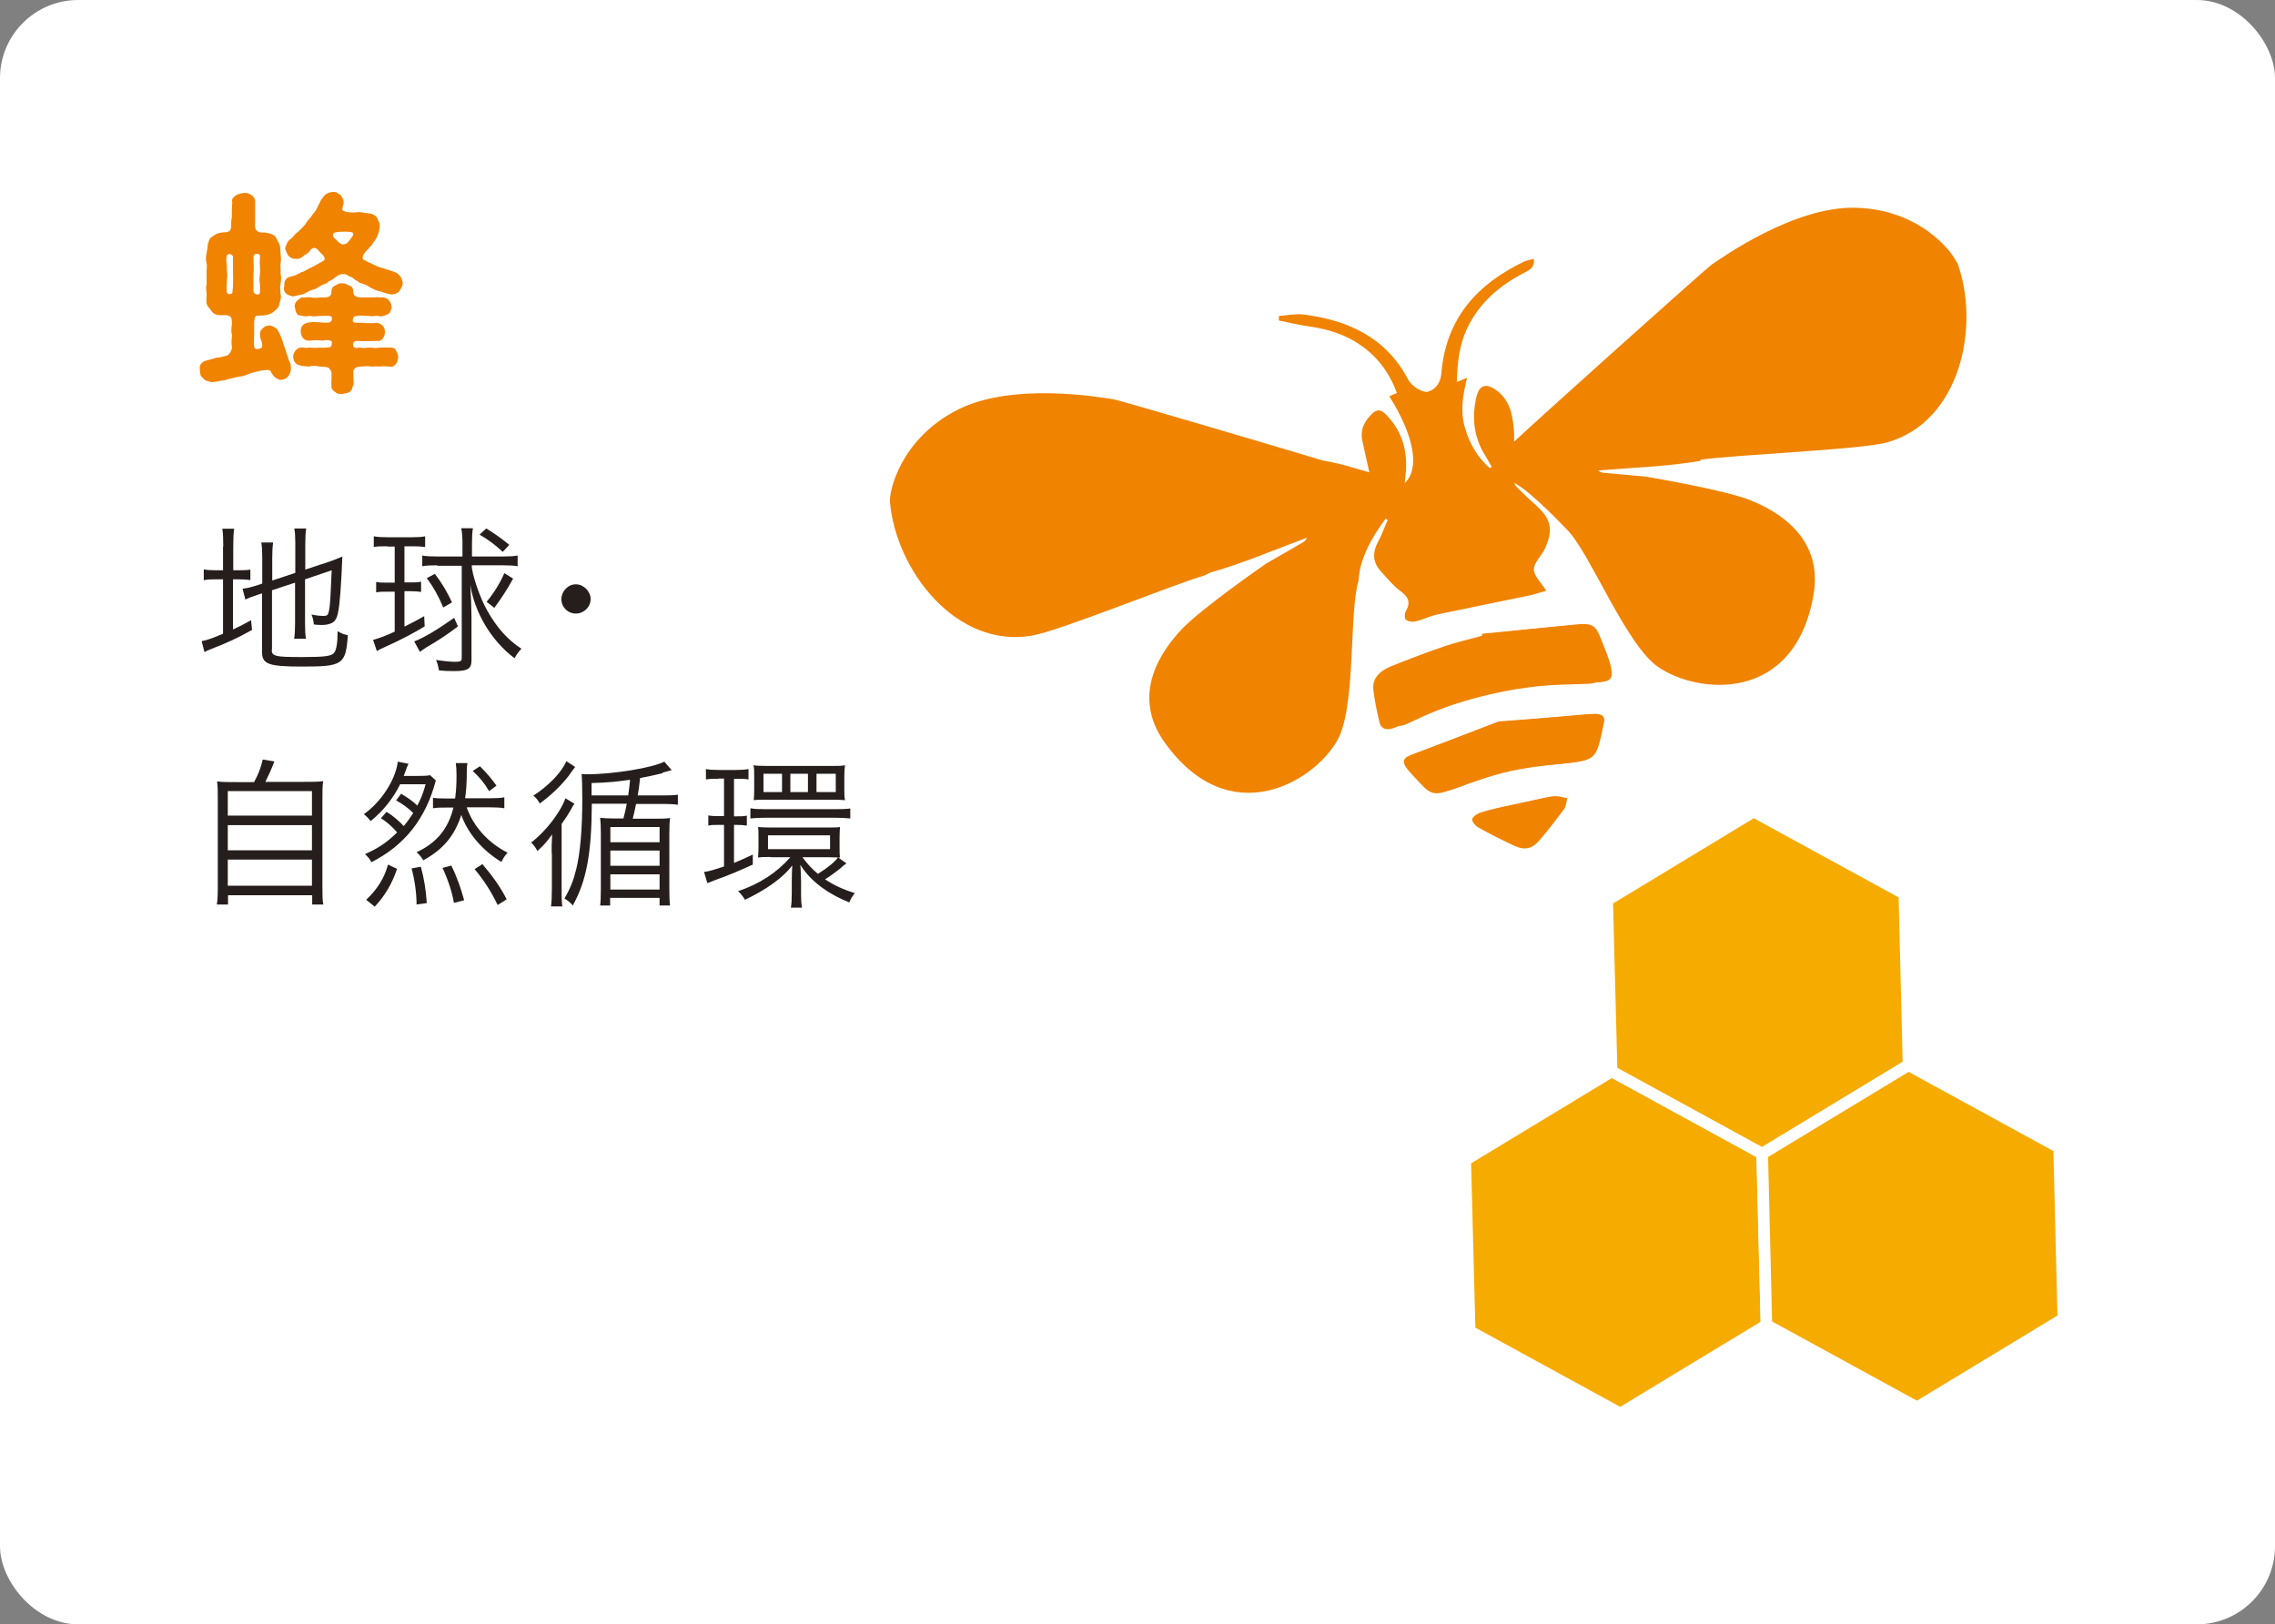
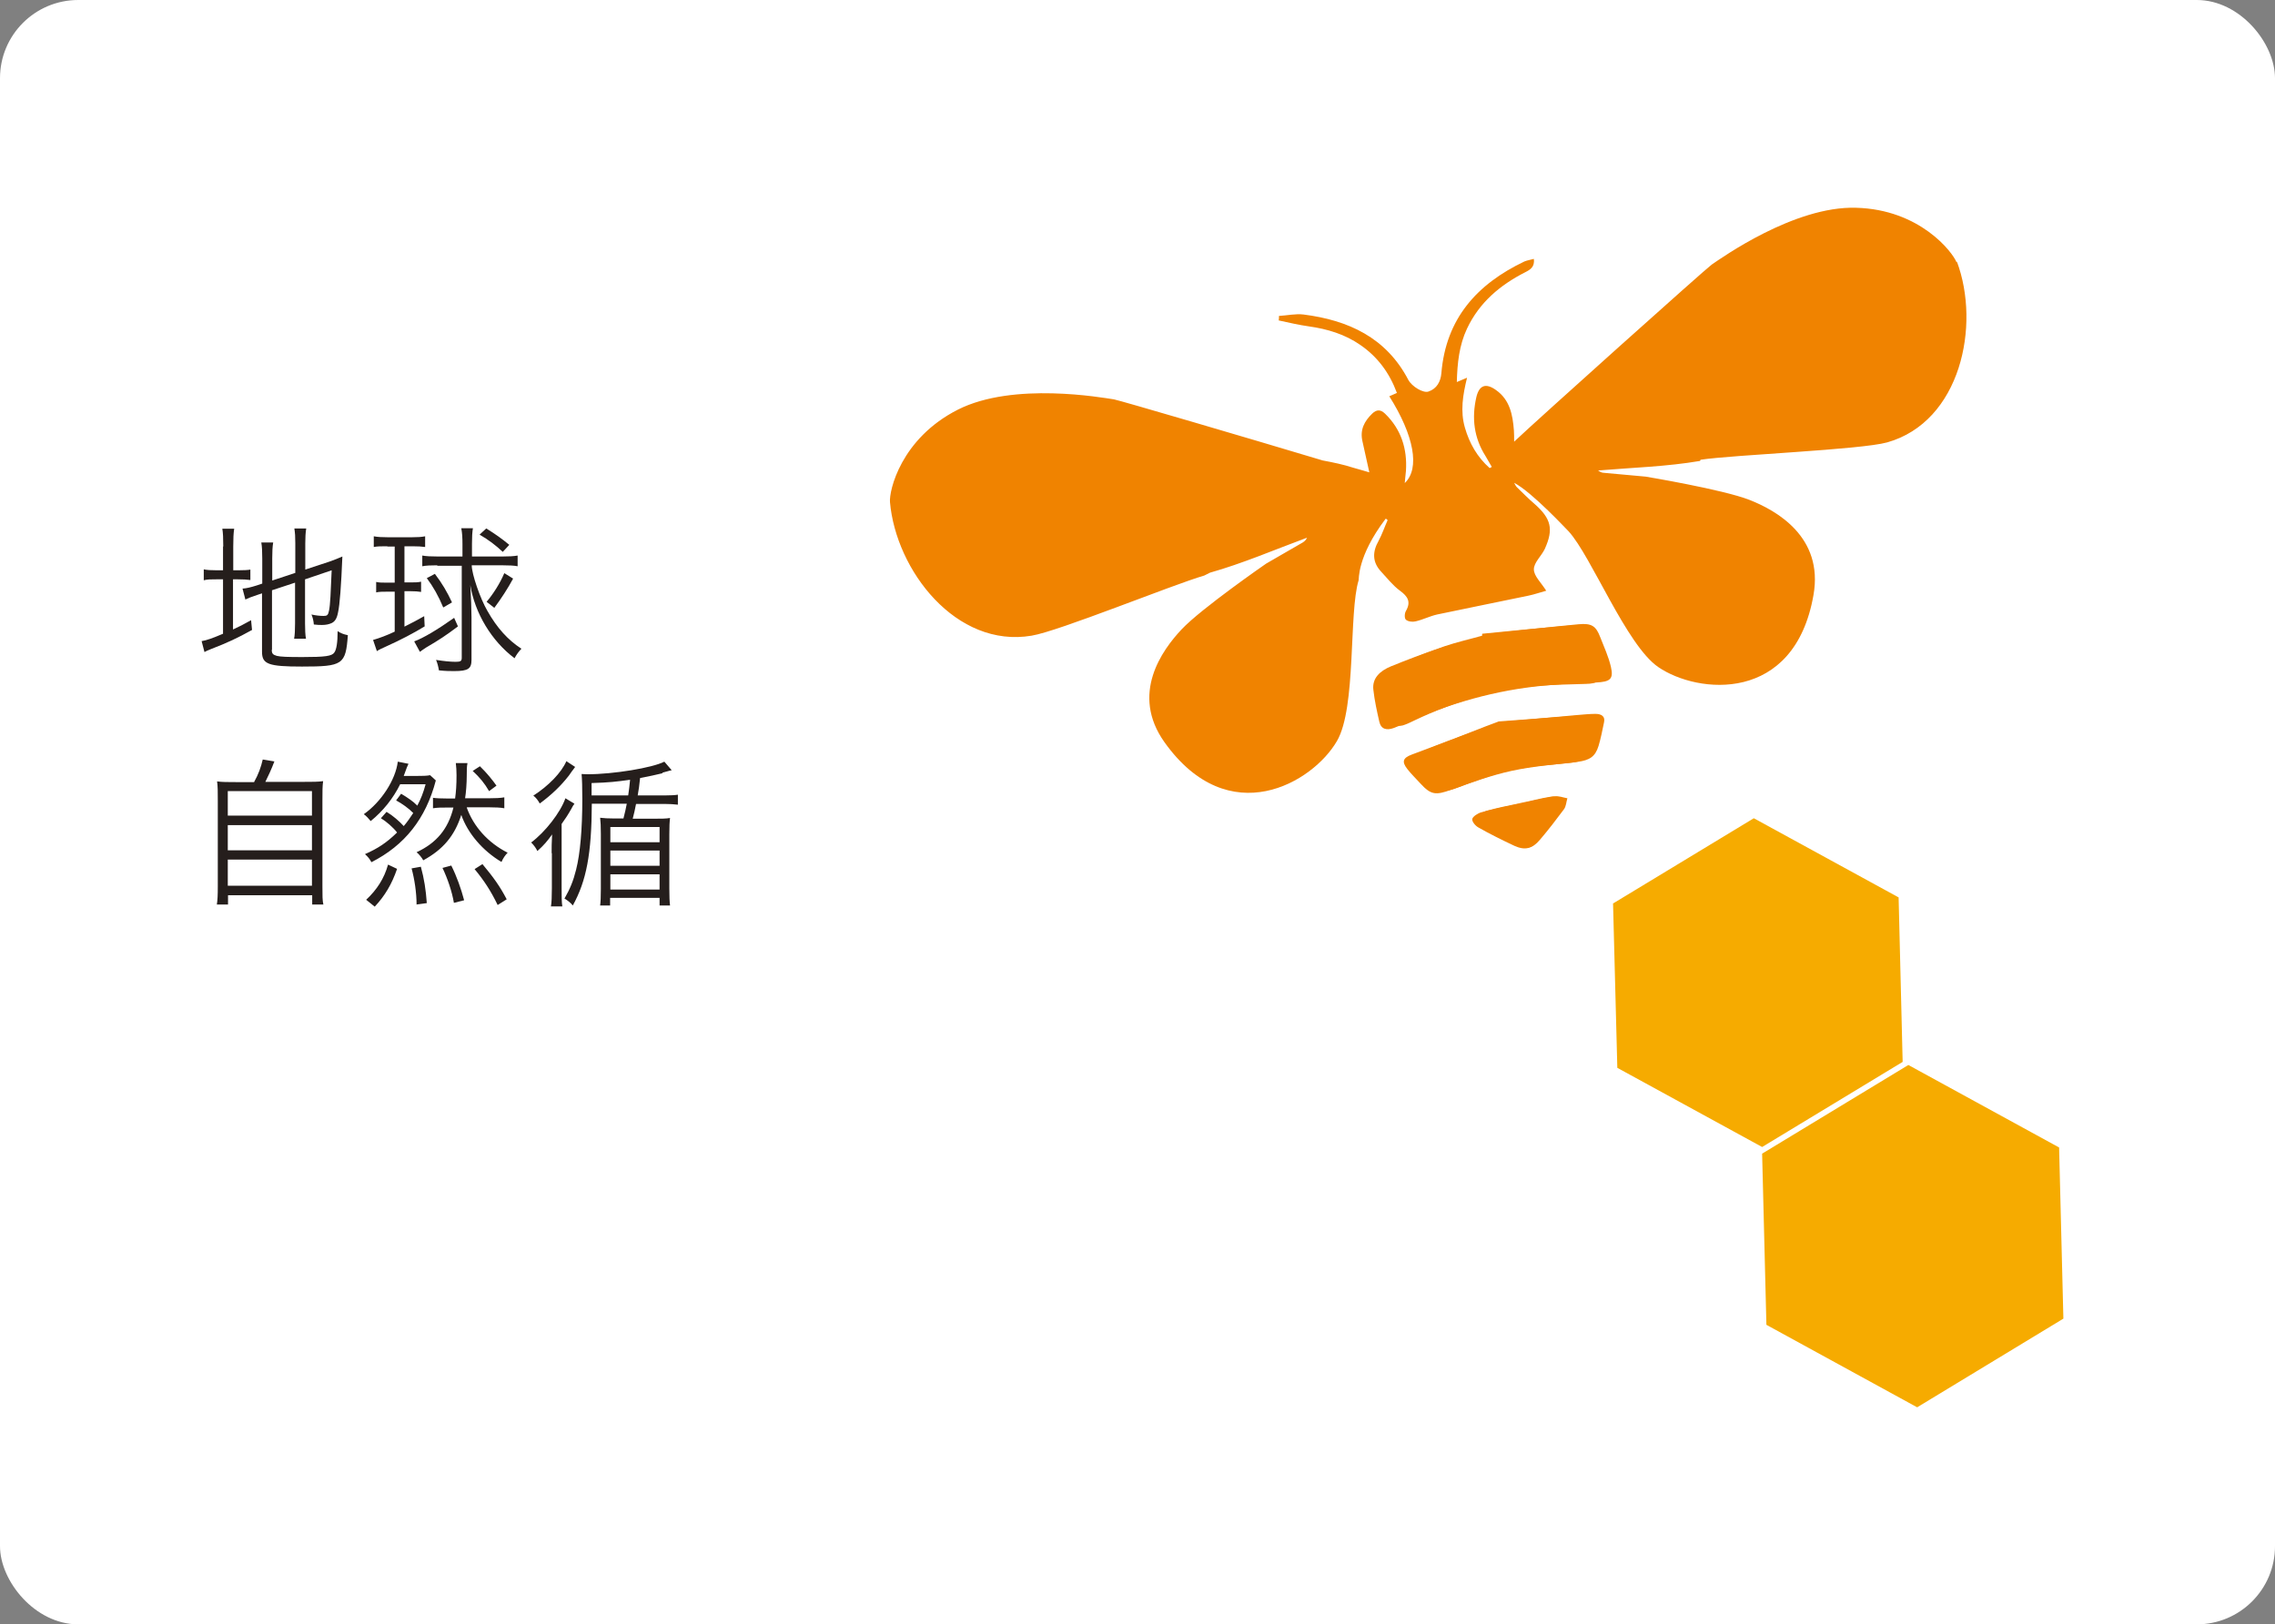
<svg xmlns="http://www.w3.org/2000/svg" viewBox="0 0 95.68 68.33">
  <rect x="0" y="0" width="95.68" height="68.33" fill="#808080" stroke="none" />
  <rect fill="#fff" height="68.33" rx="3.29" width="95.68" />
-   <path d="m12.23 15.41c.03.18-.05.37-.13.43-.05.1-.21.14-.31.14-.14-.02-.3-.14-.39-.33-.04-.15-.28-.06-.42-.06-.25.06-.37.08-.51.14-.17.07-.29.11-.4.11-.11.03-.27.05-.38.09-.09 0-.24.09-.35.08-.2.03-.42.09-.51.05-.11-.04-.21-.03-.3-.17-.12-.06-.11-.19-.12-.33-.04-.19.05-.31.22-.38.17-.05.29-.07.46-.13.27-.02.3-.06.45-.09.11-.04.19-.19.22-.33-.04-.22-.02-.35 0-.53-.05-.14-.03-.31 0-.52-.02-.05 0-.18-.06-.25-.12-.09-.25-.08-.37-.07-.26 0-.36-.06-.46-.21-.06-.1-.15-.14-.18-.29-.02-.11 0-.21 0-.37 0-.14-.05-.26 0-.43 0-.16 0-.3 0-.44-.02-.14.03-.27 0-.44-.04-.11-.04-.26 0-.43.02-.08.04-.25.05-.37.05-.15.05-.24.19-.33.09-.05.16-.14.41-.17.13-.02.29.02.36-.13.05-.16 0-.35.05-.48 0-.16 0-.49.02-.67-.05-.1.04-.2.15-.28.11-.07.24-.09.33-.1.15-.02.24.03.33.09.07.05.17.16.15.29v.34.45c0 .22-.03.34.09.43.06.07.22.07.33.06.24.04.41.11.46.22.05.12.11.18.15.3.05.13.02.23.04.34 0 .11.04.28 0 .43-.02.15.02.33 0 .44.04.14.02.26 0 .44-.04.18 0 .25 0 .44.04.11 0 .24-.05.37 0 .16-.11.24-.2.32-.12.11-.22.14-.31.16-.15.05-.19.02-.4.04-.09-.03-.14.08-.15.26v.46c0 .16-.02.38 0 .6.05.14.23.07.28.05.09-.05.07-.21-.02-.43-.03-.24-.02-.29.1-.41.11-.1.16-.11.28-.12.1 0 .27.1.33.16.08.14.12.22.17.35.08.19.12.39.17.49.05.15.05.21.11.32 0 .14.12.24.12.38m-2.43-4.59c-.03-.14-.23-.14-.26-.05-.04.16-.02.29 0 .39 0 .12 0 .31.02.39 0 .15-.02.27-.02.36 0 .1-.02.22 0 .42.03.08.25.1.24-.04.03-.26.03-.55.02-.77 0-.33 0-.52 0-.7m1.02 1.59c.05 0 .1-.02.11-.06.02-.21 0-.28 0-.43-.04-.11 0-.25 0-.37.03-.13 0-.24 0-.37-.02-.16.02-.22 0-.43-.02-.05-.26-.12-.27.09 0 .28.03.52 0 .72v.68c0 .11.08.16.16.17m5.98-.14c-.12.12-.23.12-.33.14-.14-.02-.37-.09-.47-.13-.17-.02-.26-.09-.42-.16-.11-.08-.24-.15-.41-.19-.07 0-.1-.09-.21-.12-.06-.05-.14-.14-.29-.17-.09-.11-.35-.14-.53.02-.16.12-.23.18-.32.19-.05.1-.12.09-.23.14-.16.06-.29.2-.44.22-.2.04-.28.17-.46.2-.11.02-.27.06-.36.08-.12-.03-.23-.05-.3-.13-.09-.05-.11-.23-.07-.3-.02-.21.06-.36.25-.4.18-.03.33-.11.47-.19.13-.02.24-.13.39-.19.14-.06.35-.18.55-.3.09-.06 0-.22-.16-.34-.1-.16-.25-.26-.38-.13-.09.12-.17.2-.27.24-.14.13-.22.17-.38.16-.16 0-.24-.07-.31-.14-.06-.1-.1-.19-.13-.3.04-.14.1-.27.17-.35.16-.08.21-.25.37-.34.15-.15.21-.2.33-.35.07-.15.21-.24.31-.42.12-.11.14-.21.25-.41.05-.08.05-.14.13-.23.12-.2.29-.27.44-.27.14-.04.24.08.33.12.05.07.15.2.13.36-.03.15-.12.31.04.33.24.08.48.04.65.03.18.05.46.04.57.11s.17.12.18.22c.04.06.09.14.08.28 0 .09-.05.29-.09.37-.04.15-.14.24-.22.36 0 .08-.11.09-.14.18-.07.09-.14.11-.19.21-.1.13-.11.29.02.3.14.1.29.13.36.18.08.04.19.1.32.13.12.02.18.07.33.1.22.08.34.1.44.23.09.08.11.19.14.31 0 .14-.09.26-.14.33m-.15 2.51c.05.08.09.17.1.28-.03.13-.03.25-.1.28-.06.12-.2.14-.26.12-.11 0-.3-.03-.41 0-.17-.02-.27 0-.38 0-.1-.04-.28 0-.43 0-.27 0-.33.16-.31.28 0 .25.03.41 0 .5-.05.1-.06.25-.15.28-.05.05-.2.07-.31.09-.14.02-.21 0-.32-.09-.07-.04-.16-.13-.14-.28-.02-.13.02-.24 0-.51 0-.06-.03-.12-.09-.19-.09-.09-.26-.06-.4-.08-.17-.04-.36-.04-.46 0-.11-.02-.24 0-.37-.05-.17-.03-.27-.14-.29-.36 0-.16.12-.35.3-.39.12-.02.24.04.36 0 .13 0 .28.03.46 0 .07.02.21 0 .33 0 .14 0 .18-.05.18-.23 0-.09-.27-.1-.37-.06-.32-.04-.49 0-.62 0-.21 0-.32-.21-.32-.38-.02-.14.06-.35.32-.38.19-.04.36-.02.62 0 .34.02.37-.03.37-.22-.04-.08-.15-.07-.47-.06-.14 0-.33.04-.42 0-.12 0-.25.04-.34 0-.14-.04-.21 0-.25-.12-.07-.04-.05-.21-.09-.27 0-.08.02-.15.1-.25.09-.04.15-.15.24-.14.06.03.21-.03.34 0 .08.02.21.03.42 0 .24.02.46 0 .45-.24 0-.12.05-.23.17-.26.09-.07.19-.11.3-.09.08-.02.15.04.28.09.09.04.15.06.17.26 0 .22.16.25.47.24h.45c.09-.03.23.02.35 0 .23.04.32.23.34.39.02.08-.04.16-.09.27-.04.05-.17.09-.25.12-.07.05-.24-.02-.35 0-.12.04-.59-.05-.73 0-.19 0-.22.07-.21.23.02.07.22.06.39.06.31.02.47.02.63 0 .22.05.33.19.33.38s-.12.42-.33.38c-.19 0-.61.03-.87 0-.2.05-.13.17-.13.24.05.06.13.07.27.04.18.04.3 0 .47 0 .16.03.28.02.38 0h.41c.14 0 .24.03.26.12m-1.8-4.94c-.06-.05-.21-.06-.52-.05-.38 0-.41.15-.21.32.13.14.26.25.37.2.1 0 .2-.14.34-.34.03-.05.05-.09 0-.13" fill="#f08300" />
-   <path d="m61.62 48.79.18 7.2 6.34 3.47 6.15-3.73-.18-7.2-6.34-3.47z" fill="#f6ab00" />
  <path d="m61.56 56.14-.19-7.49 6.4-3.88 6.59 3.61.19 7.48-6.4 3.88-6.58-3.61zm.31-7.21.18 6.92 6.09 3.33 5.91-3.58-.17-6.92-6.09-3.33-5.91 3.58z" fill="#fff" />
  <path d="m67.59 37.86.18 7.2 6.34 3.47 6.15-3.73-.18-7.2-6.34-3.47z" fill="#f6ab00" />
  <path d="m67.53 45.21-.19-7.49 6.4-3.88 6.59 3.6.19 7.49-6.4 3.88-6.58-3.61zm.31-7.21.18 6.92 6.09 3.33 5.91-3.58-.17-6.92-6.09-3.33-5.91 3.58z" fill="#fff" />
  <path d="m74.11 48.53.18 7.2 6.34 3.47 6.15-3.73-.18-7.2-6.34-3.47z" fill="#f6ab00" />
-   <path d="m74.05 55.88-.19-7.48 6.4-3.88 6.59 3.6.19 7.49-6.4 3.88-6.58-3.61zm.31-7.21.17 6.92 6.09 3.33 5.91-3.58-.17-6.92-6.09-3.33z" fill="#fff" />
  <g fill="#f08300">
    <path d="m62.34 26.67s0 .04 0 .07c-.53.15-1.07.27-1.6.45-.61.21-1.22.46-1.82.71-.41.18-.71.48-.64.97.06.45.16.89.26 1.34.07.31.28.39.56.27.14-.05.27-.12.4-.18 1.66-.79 3.39-1.3 5.23-1.45.65-.05 1.3-.06 1.95-.08.53-.01.66-.12.54-.64-.1-.43-.28-.84-.43-1.25-.17-.46-.34-.59-.83-.56-1.21.1-2.42.22-3.63.34m.7 3.69c-.19.07-.38.14-.56.21-.88.35-1.76.68-2.64 1.04-.34.14-.38.3-.17.6.16.22.34.42.51.63.41.5.59.51 1.17.29.73-.28 1.48-.56 2.24-.72.81-.18 1.65-.22 2.48-.31.47-.05.67-.19.78-.64.08-.32.13-.65.18-.98.04-.26-.1-.37-.34-.37s-.47.02-.7.03c-.99.07-1.98.15-2.97.22m.9 3.44c-.47.1-.94.19-1.4.32-.13.04-.33.16-.34.27s.12.29.24.36c.45.28.9.55 1.37.8.4.21.68.15.96-.23.3-.4.59-.82.87-1.24.08-.13.08-.31.12-.47-.16-.03-.33-.12-.49-.09-.45.07-.89.19-1.34.28" />
    <path d="m62.33 26.69c1.35-.15 2.7-.3 4.06-.43.55-.05.73.07.91.54.16.41.35.82.45 1.25.12.52-.03.63-.62.66-.73.03-1.45.06-2.18.13-2.05.19-4 .75-5.87 1.59-.15.07-.3.13-.45.19-.32.12-.55.05-.62-.26-.1-.44-.2-.89-.25-1.34-.06-.49.28-.8.74-.99.67-.27 1.36-.54 2.05-.76.59-.19 1.19-.33 1.79-.49v-.07z" />
    <path d="m63 30.38c1.1-.1 2.21-.2 3.32-.3.26-.02.52-.05.78-.05s.42.11.36.36c-.07.33-.13.66-.23.99-.14.45-.37.6-.89.67-.93.11-1.87.18-2.78.38-.86.19-1.69.49-2.52.79-.66.24-.86.22-1.3-.26-.19-.21-.39-.4-.56-.62-.23-.3-.18-.46.2-.6.99-.38 1.98-.74 2.98-1.11.21-.08.41-.15.63-.23" />
    <path d="m63.88 33.82c.5-.11 1-.24 1.5-.32.17-.03.36.05.54.08-.05.16-.05.34-.15.47-.32.43-.65.86-1 1.27-.33.39-.64.46-1.08.26-.51-.24-1.02-.49-1.51-.77-.13-.07-.28-.25-.26-.36.02-.1.23-.24.38-.28.52-.14 1.05-.24 1.58-.36z" />
    <path d="m82.29 11.04c-.17-.44-1.55-2.23-4.23-2.3-2.6-.08-5.67 2.12-6.07 2.39-.22.15-7.33 6.52-8.31 7.45 0-.2 0-.34-.01-.48-.05-.65-.17-1.28-.75-1.69-.43-.31-.71-.21-.83.3-.2.88-.1 1.71.39 2.48.09.15.17.3.26.45-.03.02-.06.04-.09.05-.52-.46-.85-1.04-1.04-1.7-.2-.69-.09-1.37.09-2.1-.17.07-.28.12-.43.18.02-.8.1-1.55.43-2.25.52-1.1 1.39-1.83 2.45-2.37.22-.11.4-.23.36-.56-.14.04-.28.06-.4.11-1.99.95-3.3 2.4-3.49 4.7-.03.35-.19.65-.54.77-.22.08-.7-.21-.85-.49-.93-1.78-2.52-2.51-4.41-2.75-.33-.04-.68.04-1.03.06 0 .06 0 .12-.01.19.42.09.84.19 1.27.25.78.11 1.51.33 2.16.78.73.5 1.23 1.18 1.54 2.02-.13.06-.22.1-.32.14 1.04 1.65 1.3 3.04.65 3.65.02-.19.03-.35.05-.51.06-.93-.2-1.75-.88-2.41-.19-.18-.35-.18-.54 0-.33.32-.52.68-.41 1.16.09.42.18.83.29 1.31-.26-.08-.46-.13-.66-.19-.43-.14-.87-.23-1.3-.31-3.13-.94-8.58-2.54-8.78-2.57-.48-.07-4.22-.75-6.56.43-2.41 1.22-2.9 3.42-2.86 3.89.25 2.87 2.78 6.16 5.96 5.62 1.15-.19 5.89-2.13 7.26-2.53l.24-.12c1.38-.39 2.7-.96 4.05-1.46 0 0 .02 0 .03-.01-.04.09-.1.15-.18.2-.51.3-1.03.59-1.54.89 0 0-2.72 1.88-3.55 2.76s-2.17 2.73-.72 4.76c2.71 3.79 6.24 1.69 7.25-.06.82-1.41.49-5.4.91-6.76.02-.02-.08-.98 1.13-2.58.02-.03.06.03.09.05-.13.29-.23.59-.38.87-.26.46-.27.89.1 1.29.26.28.5.59.8.81.33.24.47.47.25.85-.06.1-.07.31 0 .37.09.08.28.1.4.07.31-.07.6-.22.91-.29 1.27-.27 2.55-.52 3.83-.79.25-.05.5-.14.76-.21-.22-.35-.52-.62-.52-.9 0-.29.32-.56.46-.86.38-.84.26-1.28-.43-1.89-.26-.22-.5-.47-.75-.71-.05-.05-.07-.12-.11-.18.77.4 2.27 2.03 2.29 2.04.96 1.05 2.43 4.79 3.77 5.71 1.66 1.14 5.73 1.55 6.53-3.03.43-2.45-1.57-3.56-2.69-4s-4.37-.98-4.37-.98c-.59-.06-1.17-.1-1.76-.16-.08 0-.16-.04-.24-.1h.03c1.42-.12 2.85-.16 4.26-.4l.02-.05c1.4-.21 6.74-.42 7.85-.73 3.08-.87 3.94-4.91 2.93-7.61" />
  </g>
  <g fill="#251e1c">
    <path d="m9.39 22.99c0-.34-.01-.59-.04-.75h.5c-.03.18-.04.43-.04.75v1h.19c.27 0 .43-.01.53-.03v.44c-.14-.02-.31-.03-.54-.03h-.19v2.11c.28-.13.42-.2.76-.39l.04.41c-.61.34-1.04.54-1.74.81-.15.06-.19.08-.26.12l-.12-.46c.23-.04.45-.12.9-.31v-2.29h-.25c-.29 0-.4 0-.56.04v-.46c.12.03.3.04.56.04h.25v-1zm2.04 4.34c0 .16.04.21.21.26.16.04.46.05 1.08.05.96 0 1.24-.04 1.34-.19.09-.12.14-.42.14-.9.14.09.24.13.43.17-.09 1.24-.21 1.32-1.93 1.32-1.41 0-1.68-.1-1.68-.62v-2.46l-.15.05c-.36.12-.4.14-.55.21l-.12-.46c.17-.01.33-.05.59-.13l.24-.08v-1.05c0-.3-.01-.51-.04-.68h.5c-.03.18-.04.39-.04.66v.94l.97-.32v-1.25c0-.27-.01-.44-.04-.62h.5c-.03.16-.04.42-.04.63v1.1l1.03-.34c.2-.07.37-.14.53-.21-.05 1.23-.11 2.03-.18 2.34-.05.27-.13.39-.27.46-.11.05-.24.08-.4.08-.09 0-.21 0-.35-.02-.01-.15-.05-.31-.1-.42.18.04.36.06.51.06s.19-.03.23-.23c.05-.24.07-.73.11-1.69l-1.12.38v1.86c0 .25.01.49.04.64h-.5c.03-.15.04-.38.04-.65v-1.71l-.97.32v2.51z" />
    <path d="m16.28 22.98c-.27 0-.4 0-.56.03v-.45c.16.03.33.04.58.04h1.03c.24 0 .4-.01.55-.04v.45c-.13-.02-.32-.03-.53-.03h-.34v1.52h.25c.22 0 .29 0 .45-.03v.43c-.14-.02-.25-.03-.45-.03h-.25v1.49c.36-.18.49-.25.83-.44l.02.43c-.44.27-1.03.58-1.59.83-.22.1-.31.14-.42.21l-.16-.47c.25-.07.6-.2.91-.35v-1.68h-.33c-.19 0-.31 0-.45.03v-.44c.13.03.25.03.46.03h.32v-1.52h-.3zm2.98 3.37c-.49.37-.79.57-1.34.89-.11.07-.16.11-.26.18l-.24-.44c.37-.13.99-.5 1.68-.99zm-.86-2.57c-.28 0-.49.01-.64.04v-.45c.16.03.38.04.66.04h1.03v-.52c0-.26-.01-.47-.05-.67h.49c-.03.16-.04.39-.04.65v.54h1.27c.26 0 .49-.01.65-.04v.45c-.14-.03-.39-.04-.64-.04h-1.29c0 .37.36 1.41.66 1.92.4.71.86 1.22 1.43 1.59-.11.11-.21.25-.29.4-.97-.73-1.67-1.9-1.86-3.08.03.47.05 1.06.05 1.36v1.79c0 .37-.14.47-.73.47-.19 0-.34 0-.64-.03-.03-.18-.06-.29-.12-.44.32.05.6.08.82.08.21 0 .26-.03.26-.17v-3.87h-1.04zm.24 1.77c-.2-.48-.42-.87-.69-1.23l.34-.18c.31.41.51.75.72 1.2l-.36.21zm2.51-2.33c-.31-.29-.6-.51-.98-.73l.28-.26c.36.22.67.44.97.69l-.27.29zm-.68 2.09c.27-.32.56-.77.74-1.2l.37.23c-.22.41-.5.84-.79 1.23l-.32-.25z" />
-     <path d="m24.84 25.2c0 .34-.29.61-.62.61-.34 0-.61-.27-.61-.61 0-.32.27-.62.61-.62.32 0 .62.29.62.62" />
    <path d="m10.69 32.89c.18-.32.29-.63.36-.94l.49.08c-.12.32-.26.62-.38.86h1.62c.36 0 .61 0 .81-.03-.03.21-.03.42-.03.83v3.59c0 .4 0 .6.04.77h-.47v-.39h-3.54v.39h-.47c.03-.18.04-.4.04-.77v-3.58c0-.4 0-.62-.03-.83.2.03.44.03.79.03h.77zm-1.11 1.42h3.54v-1.03h-3.54zm0 1.46h3.54v-1.06h-3.54zm0 1.49h3.54v-1.1h-3.54z" />
    <path d="m16.27 34.16c.24.14.53.39.71.59.14-.16.29-.38.4-.55-.21-.21-.45-.38-.72-.53l.21-.28c.27.16.52.33.68.5.15-.28.25-.53.35-.9h-1.07c-.29.59-.72 1.13-1.24 1.55-.08-.1-.19-.22-.29-.29.73-.51 1.34-1.45 1.43-2.21l.45.09c-.05.1-.07.15-.2.51h.6c.18 0 .36 0 .51-.03l.24.22c-.42 1.61-1.31 2.73-2.71 3.44-.07-.14-.15-.23-.27-.34.55-.24.92-.49 1.35-.91-.16-.21-.46-.47-.68-.6l.24-.27zm-.87 3.69c.45-.42.76-.9.92-1.48l.38.18c-.22.64-.51 1.13-.94 1.59zm2.12.21c0-.52-.09-1.09-.21-1.53l.39-.07c.14.51.21.97.25 1.53l-.44.06zm2.11-4.09c.28.79.89 1.48 1.72 1.9-.1.1-.19.23-.26.39-.8-.48-1.42-1.21-1.69-1.98-.28.88-.77 1.46-1.6 1.91-.05-.1-.17-.25-.28-.34.84-.39 1.33-.98 1.55-1.88h-.24c-.28 0-.41 0-.62.03v-.44c.12.02.36.03.62.03h.31c.04-.29.06-.57.06-.98 0-.18-.01-.35-.03-.51h.49c-.03.16-.03.3-.03.53 0 .31-.03.72-.07.95h.99c.26 0 .52-.01.66-.04v.46c-.15-.03-.39-.04-.64-.04h-.92zm-.54 4.01c-.08-.48-.27-1.03-.48-1.47l.37-.1c.23.46.41.97.54 1.46zm1.1-5.74c.28.27.53.58.69.81l-.31.23c-.2-.34-.38-.56-.69-.85l.31-.2zm.74 5.83c-.29-.6-.58-1.04-.97-1.51l.33-.21c.46.55.74.94 1.02 1.48z" />
    <path d="m23.2 35.89c0-.23 0-.44.02-.79-.19.27-.35.46-.62.7-.05-.11-.14-.24-.26-.36.59-.44 1.23-1.26 1.44-1.86l.38.23c-.05.06-.07.1-.14.23-.13.23-.26.43-.4.62v2.7c0 .34 0 .6.03.77h-.48c.03-.15.04-.44.04-.77v-1.47zm.99-3.63s-.05.07-.08.11c-.01.01-.08.1-.18.25-.34.44-.75.83-1.23 1.18-.07-.13-.16-.25-.27-.33.65-.42 1.18-.97 1.39-1.45l.38.25zm3.66.27c-.2.05-.61.14-.93.2-.04.37-.05.45-.1.73h1.16c.21 0 .42-.01.53-.03v.42c-.19-.02-.33-.03-.52-.03h-1.24c-.05.25-.08.4-.14.62h.91c.26 0 .5 0 .66-.03-.02.16-.03.35-.03.68v2.28c0 .32.01.59.03.72h-.44v-.32h-2.08v.32h-.42c.02-.15.03-.36.03-.69v-2.32c0-.32-.01-.51-.03-.68.16.02.34.03.58.03h.4c.08-.32.09-.36.14-.62h-1.47c-.01 2.12-.23 3.25-.8 4.28-.1-.12-.21-.21-.35-.29.24-.42.37-.74.49-1.22.17-.67.26-1.71.26-2.95 0-.52-.01-.84-.03-1.07.08 0 .17.01.25.01 1.08 0 2.73-.27 3.23-.53l.31.36c-.08.02-.14.03-.16.04l-.22.06zm-1.43.93c.04-.28.05-.35.08-.66-.54.08-.9.12-1.62.14v.52h1.53zm-.75 1.97h2.07v-.64h-2.07zm0 .99h2.07v-.64h-2.07zm0 1h2.07v-.64h-2.07z" />
-     <path d="m30.22 32.76c-.25 0-.38 0-.53.03v-.44c.14.03.32.04.56.04h.66c.25 0 .42-.01.57-.04v.44c-.15-.03-.27-.03-.51-.03h-.1v1.58h.1c.19 0 .3 0 .44-.03v.42c-.12-.02-.27-.03-.44-.03h-.1v1.6c.25-.1.42-.18.79-.35v.42c-.59.27-.99.44-1.55.64-.21.08-.26.1-.36.14l-.14-.47c.19-.02.45-.1.84-.23v-1.75h-.21c-.21 0-.32 0-.45.03v-.43c.12.03.27.03.45.03h.21v-1.58h-.23zm2.18 3.29c-.3 0-.35 0-.52.02.01-.08.02-.25.02-.41v-.45c0-.18 0-.32-.02-.42.13.01.31.02.53.02h2.37c.27 0 .42 0 .55-.02-.01.08-.02.26-.02.42v.45c0 .16 0 .33.02.41-.04 0-.05 0-.08 0l.35.25-.03.02-.05.04s-.05.03-.07.05l-.06.06c-.27.22-.47.36-.69.5.36.24.74.42 1.25.58-.1.12-.19.28-.23.39-.95-.38-1.65-.92-2.06-1.58.01.15.02.22.03.65v.51c0 .32.01.5.04.64h-.47c.03-.14.04-.35.04-.65v-.49c0-.23.01-.5.02-.63-.4.52-1.1 1.02-1.99 1.44-.07-.12-.18-.27-.29-.36.91-.31 1.62-.77 2.2-1.43h-.83zm-.84-2.05c.14.03.37.04.64.04h2.93c.25 0 .49-.01.63-.03v.42c-.18-.02-.37-.03-.62-.03h-2.95c-.26 0-.47.01-.63.03v-.42zm.16-1.36c0-.2 0-.32-.03-.45.1.02.27.03.53.03h2.79c.25 0 .42 0 .53-.03-.02.14-.03.28-.03.44v.58c0 .16 0 .32.03.45-.12-.01-.29-.02-.51-.02h-2.8c-.27 0-.38 0-.53.02.01-.12.02-.19.02-.46v-.55zm1.17-.09h-.78v.77h.78zm-.59 3.17h2.61v-.58h-2.61zm1.68-3.17h-.74v.77h.74zm-.24 3.5c.23.31.41.5.66.71.42-.26.74-.53.84-.69-.13 0-.23-.01-.4-.01h-1.1zm1.41-3.5h-.81v.77h.81z" />
  </g>
</svg>